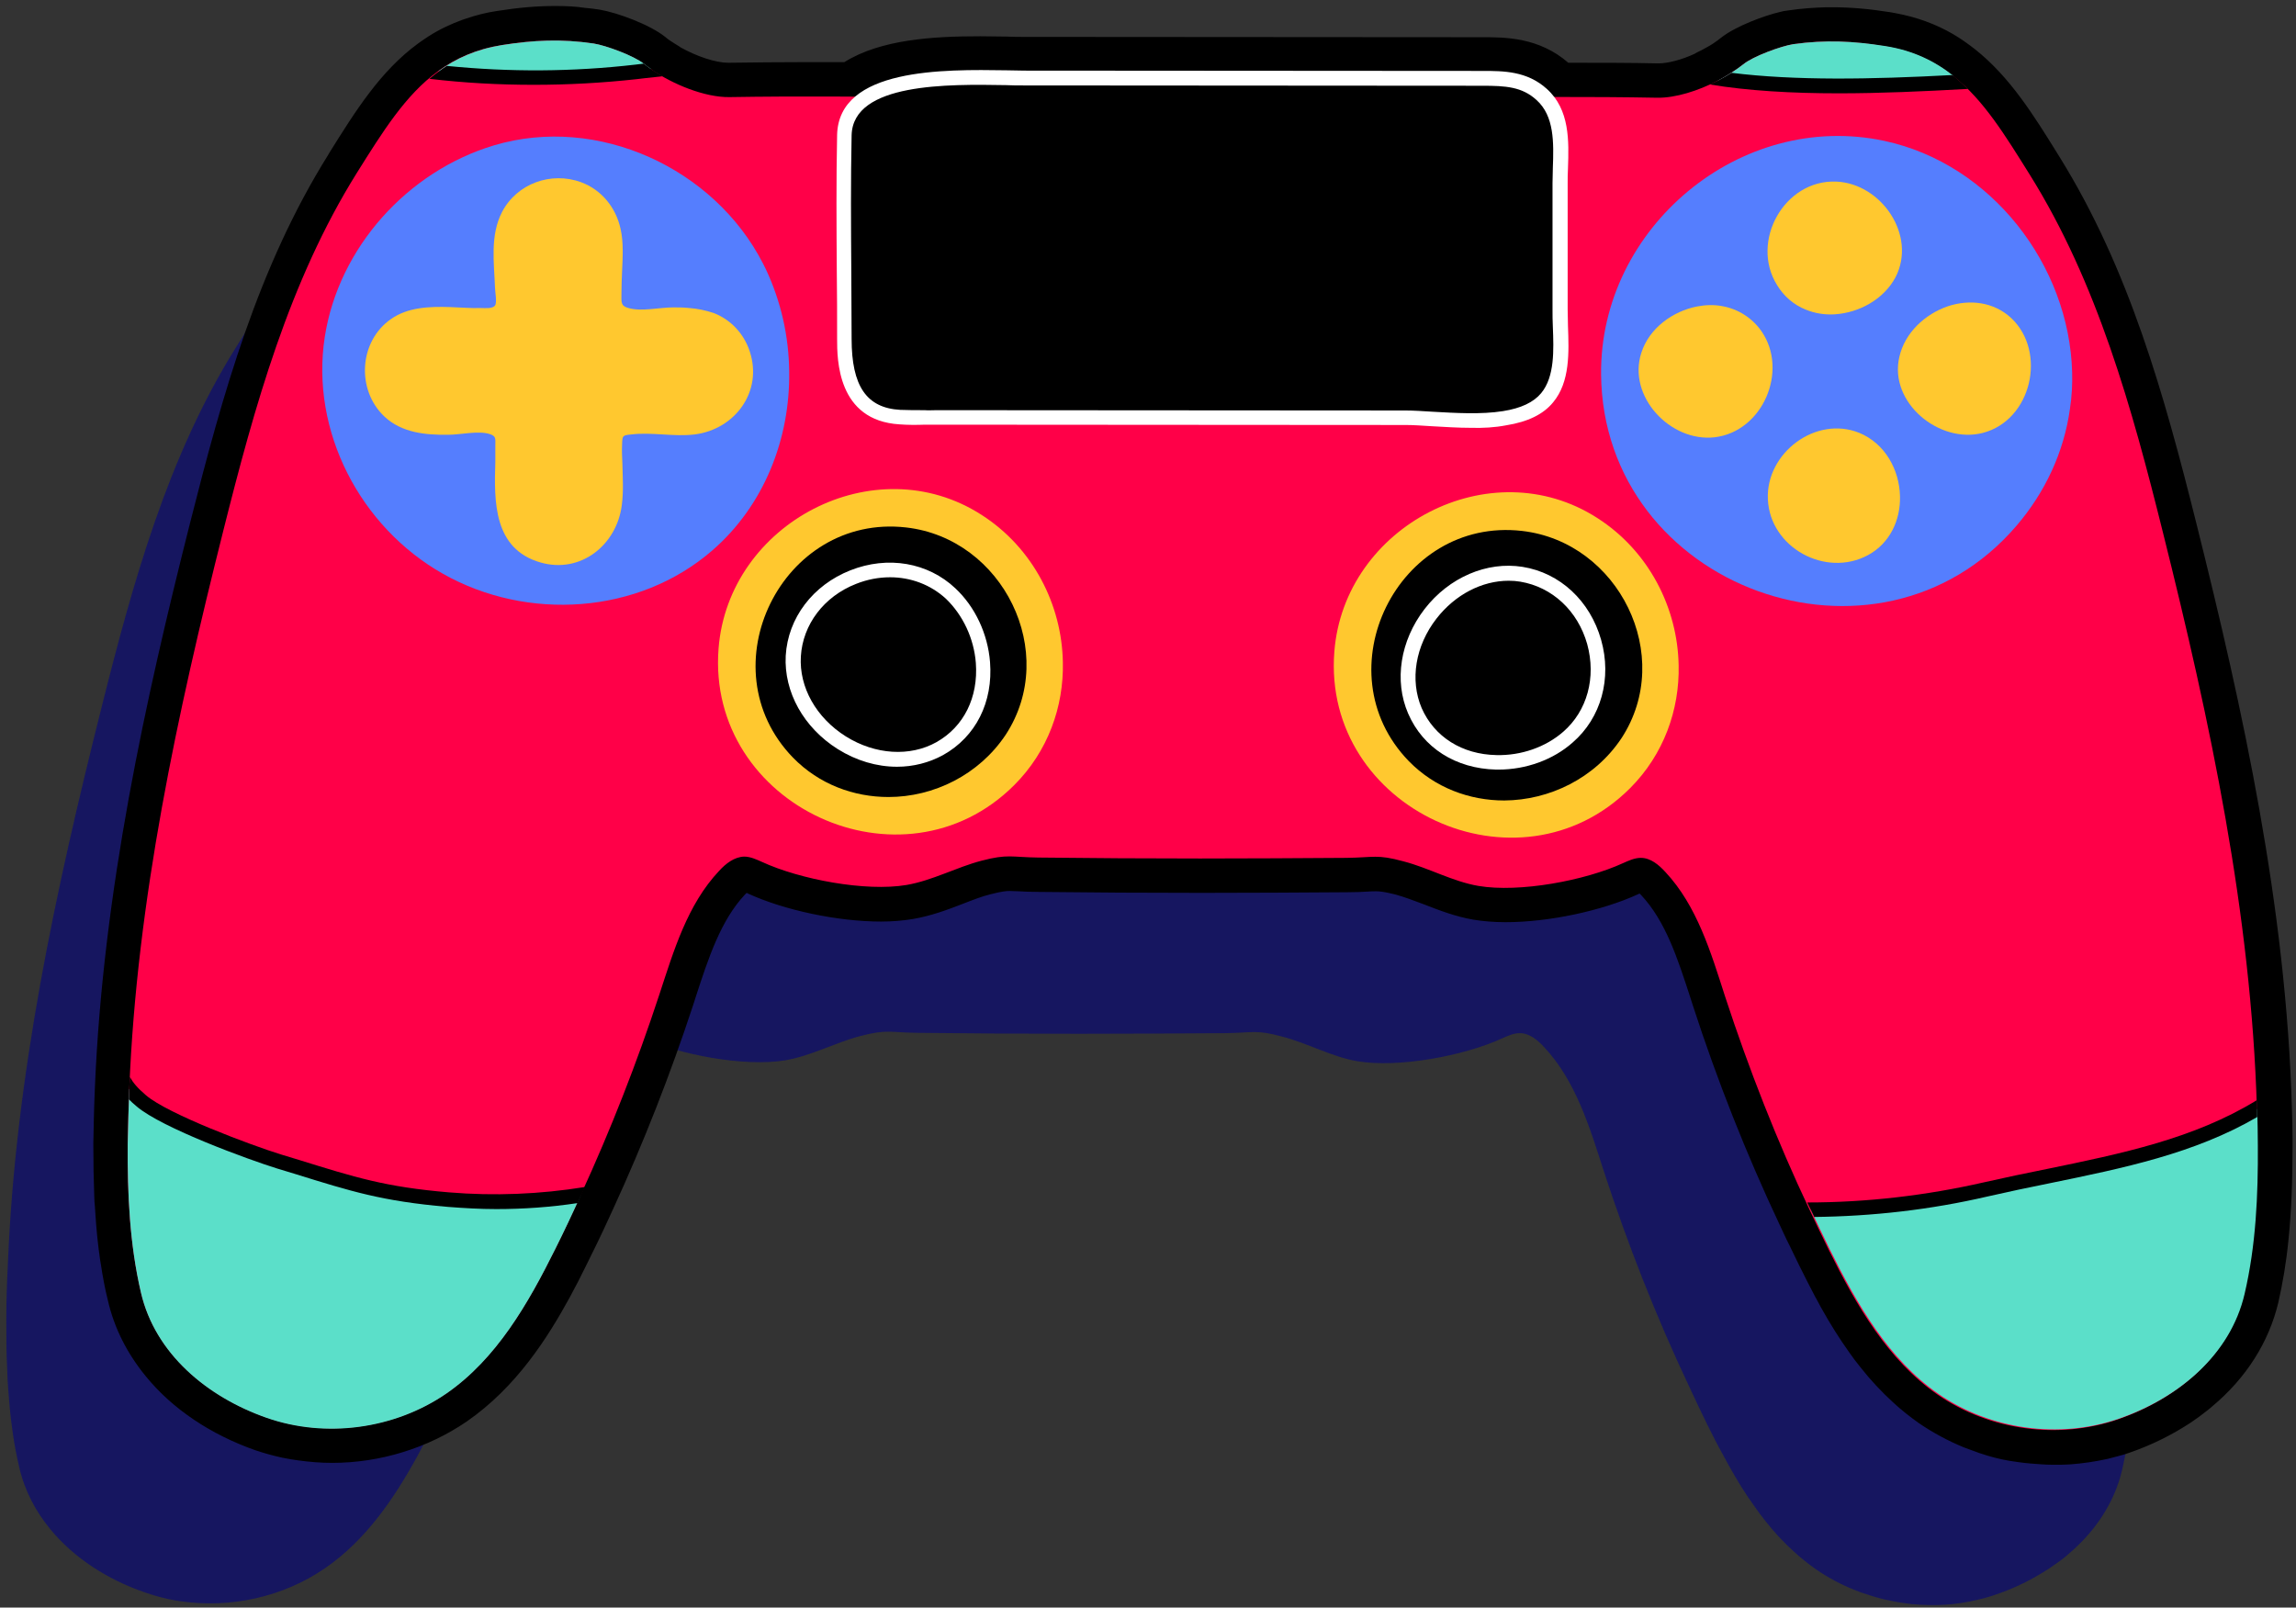
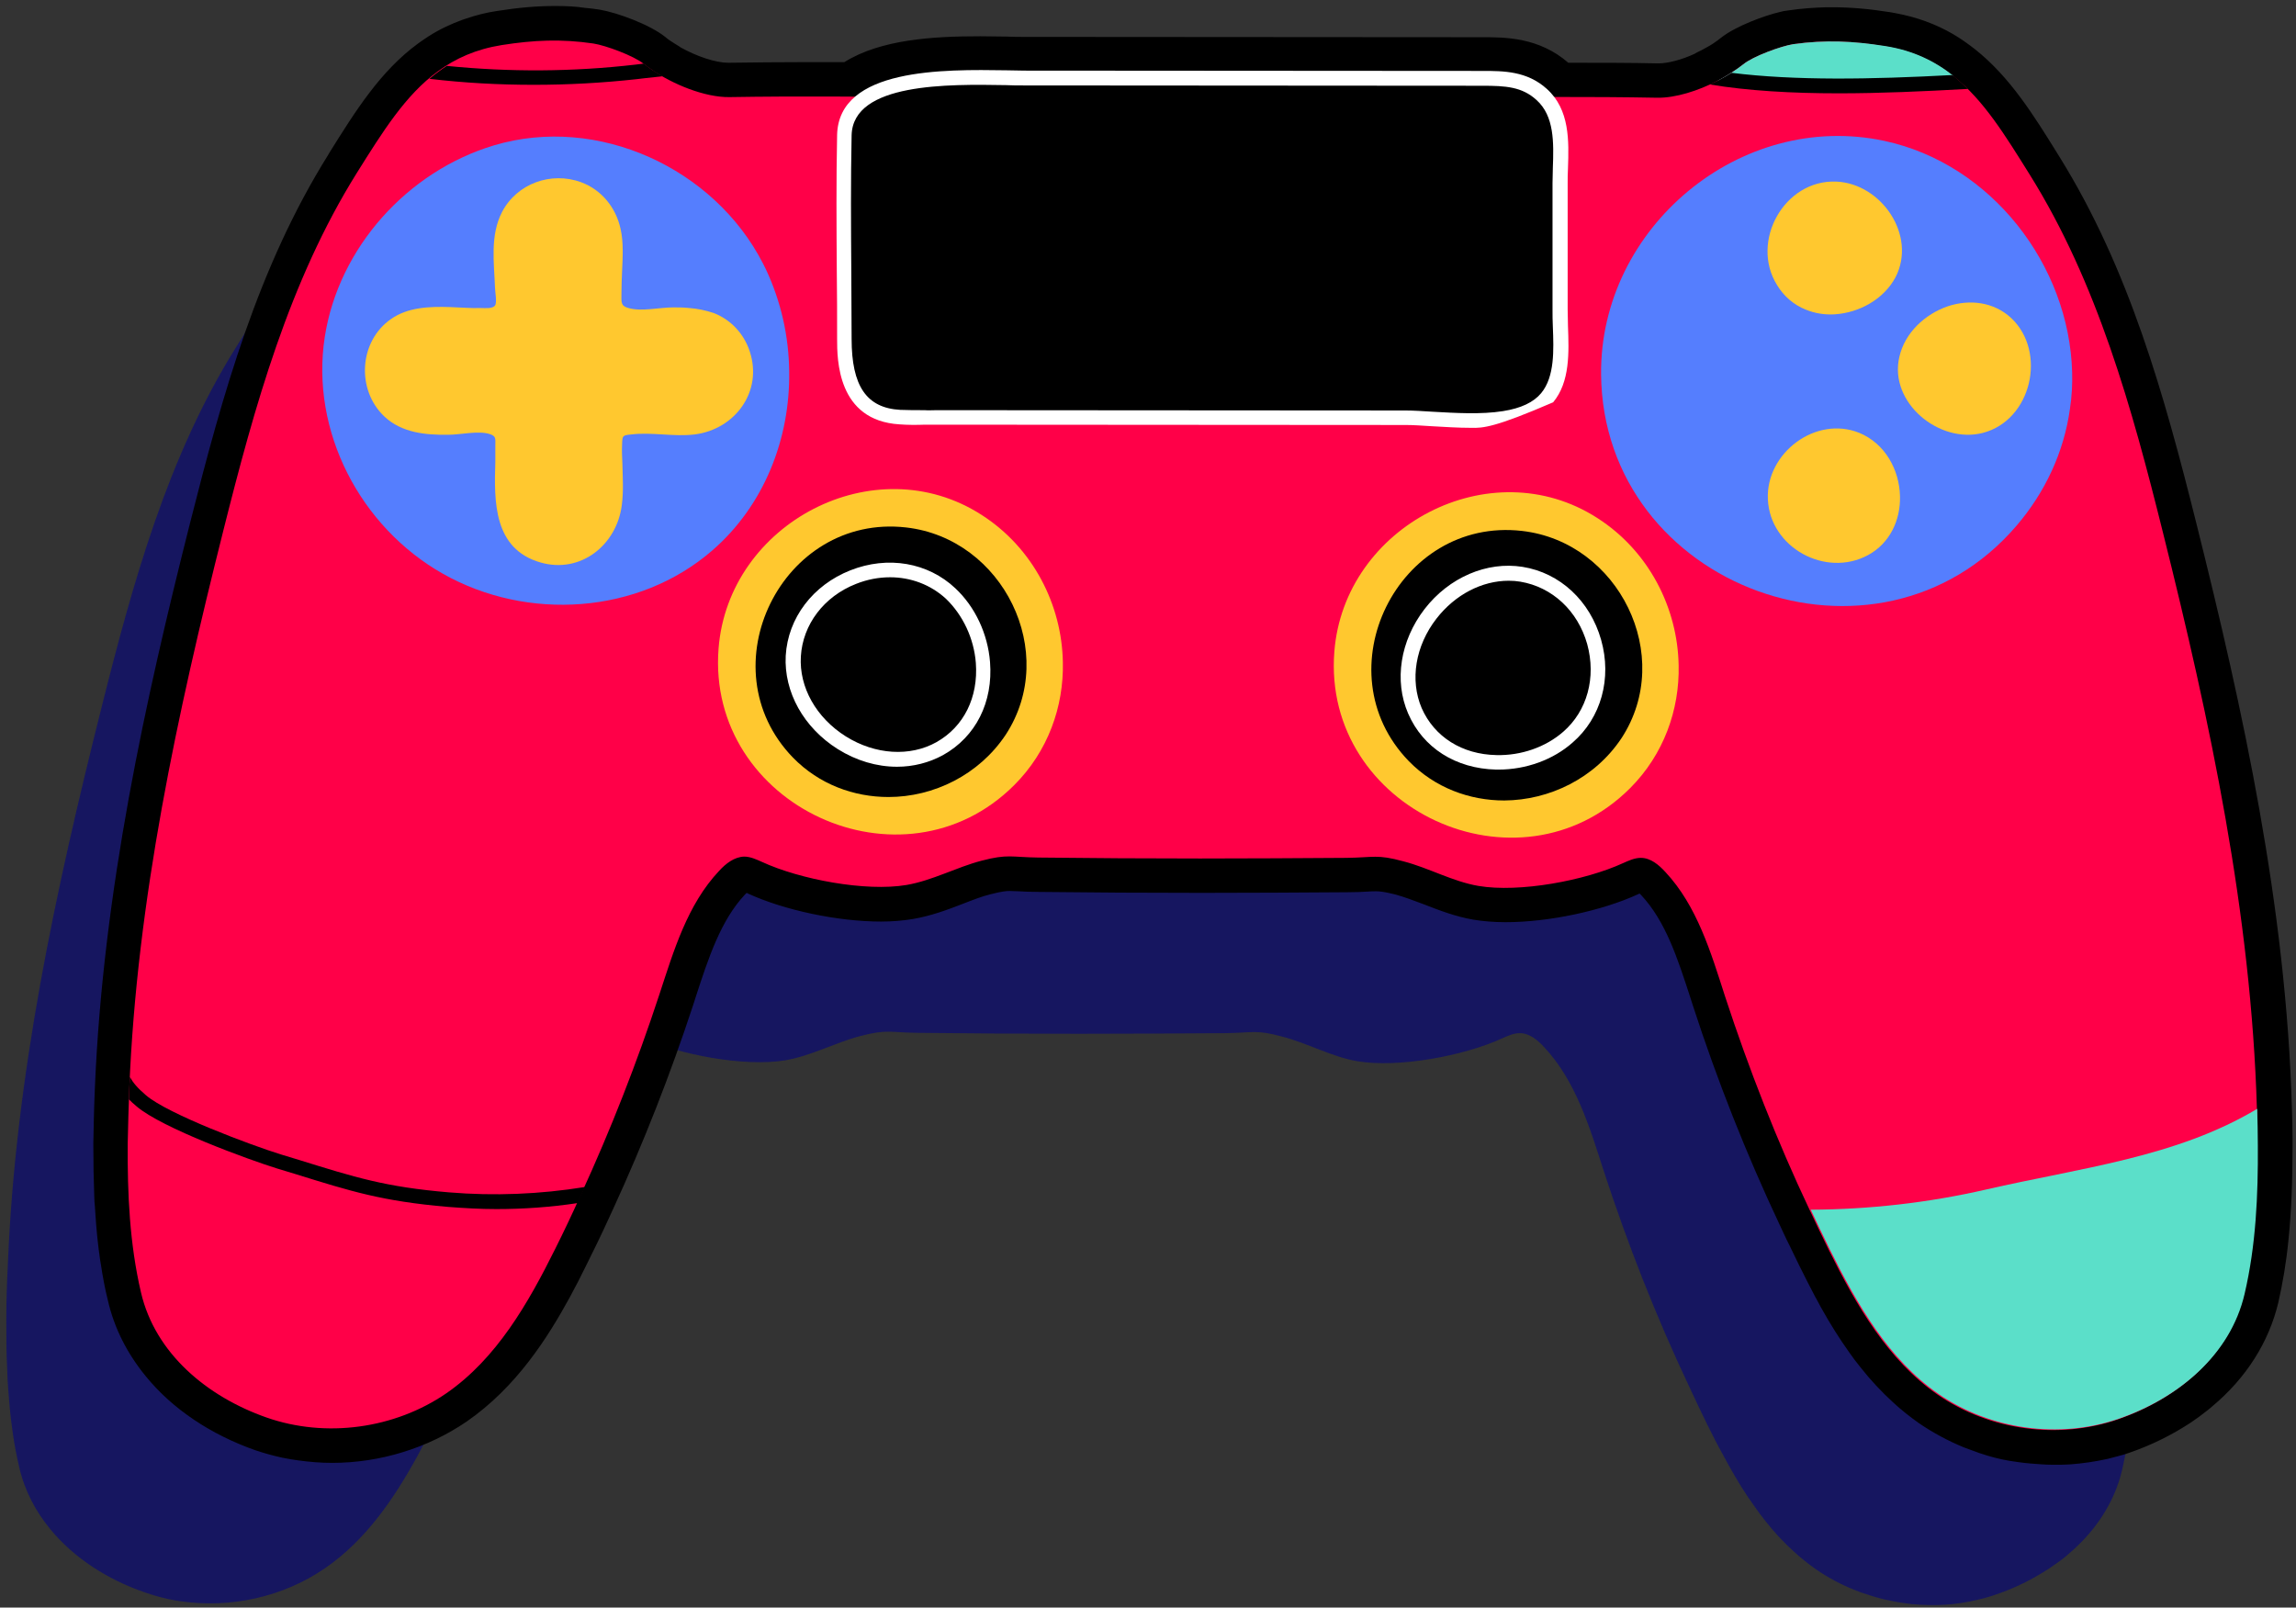
<svg xmlns="http://www.w3.org/2000/svg" version="1.1" id="Layer_1" x="0px" y="0px" viewBox="0 0 728.2 509.9" style="enable-background:new 0 0 728.2 509.9;" xml:space="preserve">
  <rect x="0" y="0" width="728.2" height="509.9" fill="#333333" stroke="none" />
  <style type="text/css">
	.st0{fill:#161660;}
	.st1{fill:#FF0048;}
	.st2{fill:#5BDFC9;}
	.st3{fill:#FFC82F;}
	.st4{fill:#FFFFFF;}
	.st5{fill:#557EFE;}
</style>
  <g>
    <g>
      <path class="st0" d="M605.1,110.8c-7.7-12.3-14.5-23.5-24.1-31.1c0,0,0,0,0,0c-1.8-1.5-3.7-2.8-5.8-3.9c-4.3-2.5-9.1-4.3-14.6-5.3    c-0.4-0.1-0.9-0.2-1.3-0.2c-6.5-1-12.4-1.6-18.4-1.5c-3.5,0.1-7,0.3-10.7,0.9c-0.2,0-0.5,0.1-0.8,0.1c-0.3,0.1-0.6,0.1-0.9,0.2    c-4.4,1.1-11.6,3.9-14.2,6.1c-1.1,0.9-2.3,1.8-3.7,2.6c-0.7,0.4-1.4,0.9-2.1,1.3c0,0,0,0,0,0c-0.7,0.4-1.5,0.8-2.3,1.2    c-0.8,0.4-1.6,0.8-2.5,1.2c0,0,0,0,0,0c-5.6,2.6-11.7,4.3-16.7,4.2c-11-0.2-21.9-0.2-32.9-0.2c-0.7-0.9-1.4-1.7-2.3-2.4    c-6.3-5.7-13.7-5.7-20.3-5.7l-145.5-0.1c-1.7,0-3.5,0-5.6-0.1c-14.9-0.2-37.2-0.6-47.7,8.2c-13.3-0.1-26.7-0.1-40,0.1    c-6.5,0.1-14.8-2.8-21.4-6.6c0,0,0,0,0,0c-1.2-0.7-2.4-1.5-3.5-2.2c-0.8-0.6-1.6-1.1-2.3-1.7c-3-2.5-11.6-5.7-15.6-6.4    c-0.1,0-0.2,0-0.3-0.1c-1.3-0.2-2.5-0.3-3.8-0.5c-8.6-0.9-16.4-0.4-25.3,1c-2.8,0.4-5.4,1.1-7.9,1.9c-0.3,0.1-0.6,0.2-1,0.3    c-3.1,1.1-6,2.6-8.7,4.3c0,0,0,0,0,0c0,0,0,0,0,0c-0.3,0.2-0.7,0.4-1,0.7c-0.5,0.4-1.1,0.7-1.6,1.1C90,85.8,82.8,97.5,74.7,110.4    C53.2,144.9,42.2,184.6,32.3,224C17.7,282.1,4.9,341.1,2.5,400.9C2.2,406.7,2,412.5,2,418.4c0,5.4,0,10.9,0.3,16.3    c0,1,0.1,1.9,0.1,2.9c0.1,1,0.1,1.9,0.2,2.9c0.1,0.9,0.1,1.7,0.2,2.6c0.2,2.4,0.4,4.9,0.7,7.3c0.1,0.5,0.1,0.9,0.2,1.4    c0.1,1,0.3,2.1,0.4,3.1c0.5,3.5,1.2,7,2,10.5c1.7,7.4,5.2,14,9.9,19.7c7.6,9.2,18.3,16,30,20c2.3,0.8,4.7,1.5,7,2    c0.1,0,0.3,0.1,0.4,0.1c1.3,0.3,2.6,0.5,4,0.7c15.8,2.3,32.5-1.4,45.7-10.5c12.8-8.8,21.8-21.9,29.3-35.6    c1.8-3.4,3.6-6.7,5.3-10.1c2.4-4.8,4.7-9.6,6.9-14.5l0,0c0.4-0.9,0.8-1.7,1.2-2.6c9.5-20.7,17.8-41.9,24.9-63.5    c4.6-14,8.9-28.6,19-39.3c2.1-2.3,4.8-4.4,7.9-4.5c2,0,3.9,0.9,5.7,1.7c11.9,5.5,32.8,9.5,45.8,7.3c8.2-1.4,15.8-5.6,23.8-7.7    c8.4-2.2,9.4-1.1,18.1-1c17.1,0.2,34.1,0.3,51.2,0.3c15.5,0,30.9-0.1,46.4-0.2c8.7-0.1,9.7-1.2,18.1,1.1    c8.1,2.1,15.6,6.4,23.8,7.8c13,2.2,33.8-1.7,45.8-7.2c1.8-0.8,3.7-1.7,5.7-1.7c3.1,0,5.7,2.2,7.8,4.5c10,10.7,14.4,25.4,18.9,39.4    c7.6,23.2,16.5,45.9,26.9,67.9c1,2.2,2.1,4.4,3.1,6.6c1,2,1.9,4,2.9,6c1.6,3.2,3.2,6.4,5,9.6c0.6,1.1,1.2,2.2,1.8,3.3    c2.5,4.5,5.2,8.9,8.2,13c1,1.5,2.1,2.9,3.2,4.3c2.8,3.6,5.9,6.9,9.2,9.9c2.2,2,4.6,3.9,7,5.6c3.8,2.6,7.9,4.8,12.2,6.5    c1.4,0.6,2.8,1.1,4.2,1.5c0.7,0.2,1.4,0.5,2.2,0.7c2.6,0.8,5.3,1.3,8.1,1.8c1.2,0.2,2.4,0.3,3.7,0.5c3.5,0.3,6.9,0.4,10.4,0.2    c0,0,0,0,0,0c3.5-0.2,7.1-0.8,10.5-1.6c1.4-0.3,2.8-0.7,4.1-1.1c0.6-0.2,1.2-0.4,1.8-0.6c5.9-2,11.5-4.8,16.7-8.2    c1.5-1,3-2.1,4.5-3.2c0.5-0.4,1-0.8,1.4-1.2c8.4-7,14.8-16.2,17.3-27.1c1.4-6.1,2.4-12.2,3-18.4c1-9.5,1.3-19.1,1.2-28.7    c0-0.7,0-1.4,0-2.1c0-3.2-0.1-6.3-0.2-9.5c-1.8-61.8-14.8-122.8-29.8-182.8C637.5,185,626.6,145.2,605.1,110.8z" />
    </g>
    <g>
      <path d="M651.4,458.9c-2.3,0-4.6-0.1-6.8-0.3c-1.3-0.1-2.7-0.3-4-0.5c-3-0.5-5.9-1.1-8.7-1.9c-0.8-0.2-1.6-0.5-2.3-0.7    c-1.5-0.5-3-1-4.5-1.6c-4.7-1.9-9.2-4.3-13.2-7.1c-2.6-1.8-5.1-3.8-7.6-6.1c-3.4-3.1-6.7-6.7-9.8-10.6c-1.2-1.5-2.3-3-3.4-4.5    c-2.9-4.1-5.7-8.5-8.5-13.5c-0.6-1.1-1.3-2.3-1.9-3.4c-1.6-2.9-3.2-6-5-9.8c-1-2-2-4.1-3-6.1c-1.1-2.2-2.1-4.4-3.2-6.7    c-10.4-22.3-19.6-45.4-27.1-68.6l-0.8-2.5c-4.1-12.6-8.3-25.6-16.9-34.8c-2.2-2.4-3.4-2.7-3.9-2.7h0c-0.8,0-2.1,0.6-3.3,1.2    c-10.7,4.9-27,8.4-39.8,8.4c-3.4,0-6.5-0.2-9.2-0.7c-5.3-0.9-10.1-2.8-14.8-4.6c-3.3-1.3-6.4-2.5-9.6-3.3c-3.8-1-5.7-1.2-7.5-1.2    c-0.9,0-1.9,0.1-3.1,0.1c-1.6,0.1-3.5,0.2-6,0.2c-15.2,0.1-30.5,0.2-45.6,0.2h-0.9c-17,0-34.3-0.1-51.2-0.3    c-2.5,0-4.5-0.1-6.1-0.2c-1.2-0.1-2.2-0.1-3.2-0.1c-1.8,0-3.7,0.2-7.4,1.2c-3.2,0.8-6.3,2-9.6,3.3c-4.7,1.8-9.5,3.7-14.8,4.5    c-2.7,0.5-5.8,0.7-9.1,0.7c-12.7,0-29.1-3.5-39.8-8.4c-1.2-0.6-2.6-1.2-3.3-1.2c-0.5,0-1.7,0.4-3.9,2.7    c-8.6,9.2-12.9,22.2-17,34.8l-0.8,2.5c-7.1,21.6-15.5,43.2-25.1,64.1c-0.2,0.5-0.5,1-0.7,1.5l-0.5,1.1c-2.6,5.6-4.8,10.3-7,14.6    c-1.9,3.9-3.7,7.2-5.4,10.3c-6.6,12.1-16,27.2-31,37.5c-11.3,7.8-25.4,12.1-39.5,12.1c-3.4,0-6.8-0.2-10.1-0.7    c-1.5-0.2-2.9-0.5-4.3-0.8l-0.5-0.1c-2.6-0.6-5.2-1.3-7.7-2.2c-13.3-4.6-24.5-12.1-32.4-21.7c-5.5-6.6-9.2-14-11-21.9    c-0.8-3.5-1.5-7.1-2.1-10.9c-0.2-1.1-0.3-2.1-0.5-3.2c-0.1-0.5-0.1-0.9-0.2-1.4c-0.3-2.4-0.6-4.9-0.8-7.5    c-0.1-0.9-0.1-1.8-0.2-2.7c-0.1-1-0.1-2-0.2-3c-0.1-1-0.1-2-0.1-3c-0.2-5.1-0.3-10.5-0.3-16.6c0-5.3,0.2-10.9,0.5-17.6    c2.6-61.8,15.9-122.1,30-178C75.8,126.4,86.8,87,108.7,52l0.4-0.7c8-12.8,15.6-25,26.7-33.1c0.6-0.4,1.2-0.9,1.8-1.3    c0.3-0.2,0.7-0.5,1.1-0.7c0,0,0,0,0,0c3.1-1.9,6.4-3.6,9.7-4.8c0.4-0.1,0.7-0.3,1.1-0.4c2.8-1,5.8-1.7,8.8-2.1    c6.6-1,12.2-1.5,17.6-1.5c3.1,0,6.1,0.2,9.1,0.5c1.3,0.1,2.7,0.3,4,0.5c0.1,0,0.2,0,0.4,0.1c4.6,0.8,14.3,4.3,18.3,7.5    c0.6,0.5,1.3,1,2,1.5c0.8,0.6,1.9,1.2,3.1,2c0.1,0.1,0.2,0.1,0.3,0.2c6.1,3.5,13.1,5.7,18,5.7l0.3,0c7.7-0.1,15.9-0.2,25.1-0.2    c4.4,0,8.7,0,13.1,0c10.4-7.3,27.5-8.2,41.4-8.2c2.9,0,5.6,0,8.2,0.1c2.1,0,3.9,0.1,5.5,0.1l145.5,0.1c6.8,0,16.1,0,23.9,7.1    c0.4,0.3,0.7,0.7,1.1,1l1.9,0c10.6,0,20,0.1,28.6,0.2l0.3,0c3.8,0,8.9-1.3,14-3.7c0.7-0.3,1.5-0.7,2.2-1.1c0.7-0.4,1.4-0.7,2-1.1    c0,0,0,0,0,0c0.7-0.4,1.3-0.8,1.9-1.2c1.2-0.8,2.3-1.5,3.2-2.3c3.8-3.1,12-6.1,16.4-7.2c0.4-0.1,0.7-0.2,1.1-0.2    c0.4-0.1,0.7-0.1,1.1-0.2c3.9-0.6,7.6-0.9,11.4-0.9c0.6,0,1.1,0,1.7,0c5.4,0,11.1,0.5,17.7,1.6c0.5,0.1,1,0.2,1.4,0.3    c6,1.1,11.4,3.1,16.4,6c2.2,1.3,4.4,2.8,6.5,4.4c10.1,8.1,17.2,19.5,24.8,31.7l0.5,0.8c21.8,35,32.8,74.5,42.9,115.2    c14.5,58,28.2,120.5,30,184c0.1,3.1,0.1,6.3,0.2,9.6c0,0,0,1.7,0,2.1c0.1,11.4-0.3,20.7-1.2,29.3c-0.7,6.9-1.7,13.1-3.1,19    c-2.7,11.4-9.3,21.8-19.1,30c-0.5,0.4-1,0.8-1.5,1.3c-1.5,1.2-3.2,2.4-4.8,3.5c-5.4,3.6-11.5,6.6-17.9,8.8    c-0.6,0.2-1.3,0.4-1.9,0.6c-1.4,0.4-3,0.9-4.5,1.2c-3.7,0.9-7.6,1.5-11.4,1.7c0,0-0.1,0-0.1,0    C654.3,458.9,652.8,458.9,651.4,458.9z" />
      <path d="M176,12.9c2.8,0,5.6,0.1,8.6,0.4c1.2,0.1,2.5,0.3,3.8,0.5c0.1,0,0.2,0,0.3,0.1c4.1,0.7,12.6,3.9,15.6,6.4    c0.7,0.6,1.5,1.2,2.3,1.7c1.1,0.8,2.3,1.5,3.5,2.2c0,0,0,0,0,0c6.5,3.8,14.6,6.6,21.1,6.6c0.1,0,0.2,0,0.3,0    c8.3-0.1,16.7-0.2,25-0.2c5,0,10,0,14.9,0c8.8-7.2,25.6-8.2,39.6-8.2c2.9,0,5.6,0,8.2,0.1c2,0,3.9,0.1,5.6,0.1l145.5,0.1    c6.5,0,14,0,20.3,5.7c0.9,0.8,1.6,1.6,2.3,2.4c1.5,0,2.9,0,4.4,0c9.5,0,19,0.1,28.5,0.2c0.1,0,0.3,0,0.4,0    c4.9,0,10.9-1.7,16.3-4.2c0,0,0,0,0,0c0.8-0.4,1.7-0.8,2.5-1.2c0.8-0.4,1.5-0.8,2.3-1.2c0,0,0,0,0,0c0.7-0.4,1.4-0.9,2.1-1.3    c1.3-0.9,2.6-1.7,3.7-2.6c2.7-2.2,9.9-5,14.2-6.1c0.3-0.1,0.6-0.1,0.9-0.2c0.3-0.1,0.5-0.1,0.8-0.1c3.7-0.5,7.2-0.8,10.7-0.9    c0.5,0,1,0,1.6,0c5.5,0,10.9,0.5,16.8,1.5c0.4,0.1,0.9,0.1,1.3,0.2c5.6,1,10.4,2.9,14.6,5.3c2,1.2,4,2.5,5.8,3.9c0,0,0,0,0,0    c9.6,7.6,16.4,18.8,24.1,31.1c21.5,34.4,32.4,74.3,42.3,113.6c15,60,28.1,121,29.8,182.8c0.1,3.2,0.1,6.3,0.2,9.5    c0,0.7,0,1.4,0,2.1c0,9.6-0.2,19.2-1.2,28.7c-0.6,6.2-1.6,12.3-3,18.4c-2.6,10.9-8.9,20-17.3,27.1c-0.5,0.4-0.9,0.8-1.4,1.2    c-1.4,1.1-2.9,2.2-4.5,3.2c-5.1,3.4-10.8,6.1-16.7,8.2c-0.6,0.2-1.2,0.4-1.8,0.6c-1.4,0.4-2.7,0.8-4.1,1.1    c-3.4,0.8-7,1.3-10.5,1.6c0,0,0,0,0,0c-1.4,0.1-2.7,0.1-4.1,0.1c-2.1,0-4.2-0.1-6.3-0.3c-1.2-0.1-2.5-0.3-3.7-0.5    c-2.7-0.4-5.4-1-8.1-1.8c-0.7-0.2-1.4-0.4-2.2-0.7c-1.4-0.5-2.8-1-4.2-1.5c-4.3-1.7-8.4-3.9-12.2-6.5c-2.5-1.7-4.8-3.6-7-5.6    c-3.3-3-6.4-6.4-9.2-9.9c-1.1-1.4-2.2-2.8-3.2-4.3c-3-4.2-5.7-8.5-8.2-13c-0.6-1.1-1.2-2.2-1.8-3.3c-1.7-3.2-3.4-6.4-5-9.6    c-1-2-2-4-2.9-6c-1.1-2.2-2.1-4.4-3.1-6.6C564,361.7,555,339,547.4,315.8c-4.6-14-8.9-28.7-18.9-39.4c-2.1-2.3-4.8-4.4-7.8-4.5    c0,0-0.1,0-0.1,0c-2,0-3.8,0.9-5.6,1.7c-9.6,4.4-25,7.9-37.5,7.9c-3,0-5.8-0.2-8.3-0.6c-8.2-1.4-15.7-5.6-23.8-7.8    c-4.2-1.1-6.5-1.4-8.9-1.4c-2.4,0-4.9,0.3-9.2,0.3c-15.2,0.1-30.5,0.2-45.7,0.2c-0.2,0-0.5,0-0.7,0c-17,0-34.1-0.1-51.2-0.3    c-4.4,0-6.8-0.4-9.3-0.4c-2.4,0-4.7,0.3-8.8,1.4c-8.1,2.1-15.6,6.3-23.8,7.7c-2.5,0.4-5.3,0.6-8.2,0.6c-12.4,0-27.9-3.5-37.5-7.9    c-1.8-0.8-3.7-1.7-5.6-1.7c0,0-0.1,0-0.1,0c-3.1,0-5.7,2.2-7.9,4.5c-10.1,10.7-14.4,25.4-19,39.3c-7.1,21.6-15.4,42.8-24.9,63.5    c-0.4,0.9-0.8,1.7-1.2,2.6v0c-2.3,4.9-4.6,9.7-6.9,14.5c-1.7,3.4-3.4,6.8-5.3,10.1c-7.5,13.8-16.5,26.8-29.3,35.6    c-10.6,7.3-23.5,11.1-36.4,11.1c-3.1,0-6.2-0.2-9.3-0.7c-1.3-0.2-2.7-0.4-4-0.7c-0.1,0-0.3-0.1-0.4-0.1c-2.4-0.5-4.7-1.2-7-2    c-11.6-4.1-22.4-10.9-30-20c-4.7-5.7-8.2-12.3-9.9-19.7c-0.8-3.5-1.5-7-2-10.5c-0.2-1-0.3-2.1-0.4-3.1c-0.1-0.5-0.1-0.9-0.2-1.4    c-0.3-2.4-0.5-4.9-0.7-7.3c-0.1-0.9-0.1-1.7-0.2-2.6c-0.1-1-0.1-1.9-0.2-2.9c-0.1-1-0.1-1.9-0.1-2.9c-0.2-5.4-0.3-10.9-0.3-16.3    c0-5.8,0.2-11.6,0.5-17.5c2.5-59.8,15.2-118.8,29.8-176.9c9.9-39.4,20.9-79.2,42.4-113.6c8.1-12.9,15.3-24.6,25.7-32.2    c0.5-0.4,1.1-0.8,1.6-1.1c0.3-0.2,0.7-0.4,1-0.7c0,0,0,0,0,0c0,0,0,0,0,0c2.7-1.7,5.5-3.1,8.7-4.3c0.3-0.1,0.6-0.2,1-0.3    c2.5-0.8,5.1-1.5,7.9-1.9C165.1,13.4,170.5,12.9,176,12.9 M176,1.9c-5.7,0-11.5,0.5-18.5,1.6c-3.3,0.5-6.5,1.3-9.7,2.4    c-0.4,0.1-0.8,0.3-1.2,0.4c-3.8,1.4-7.4,3.1-10.8,5.3c0,0,0,0,0,0l0,0c-0.4,0.3-0.8,0.5-1.2,0.8c-0.8,0.5-1.4,1-2,1.4    c-11.9,8.7-19.8,21.3-28.1,34.6l-0.4,0.7c-22.3,35.7-33.4,75.6-43.8,116.7C46.1,222,32.7,282.7,30.1,344.9    c-0.3,6.9-0.4,12.5-0.5,17.8c0,6.2,0.1,11.7,0.3,16.9c0,1,0.1,2,0.2,3.1c0.1,1,0.1,2,0.2,3c0.1,0.9,0.1,1.8,0.2,2.8    c0.2,2.7,0.5,5.3,0.8,7.8c0.1,0.5,0.1,1,0.2,1.4c0.1,1.1,0.3,2.2,0.5,3.4c0.6,4,1.3,7.7,2.2,11.3c2,8.8,6.1,16.9,12.1,24.2    C54.7,446.9,66.8,455,81,460c2.7,0.9,5.5,1.7,8.3,2.3l0.4,0.1l0.1,0c1.5,0.3,3.1,0.6,4.7,0.8c3.6,0.5,7.2,0.8,10.8,0.8    c15.3,0,30.4-4.7,42.7-13.1c15.9-11,25.8-26.8,32.7-39.4c1.7-3.1,3.5-6.6,5.4-10.5c2.2-4.4,4.5-9.1,7.1-14.8    c0.2-0.4,0.3-0.7,0.5-1.1c0.2-0.5,0.5-1,0.7-1.5c9.7-21.1,18.2-42.8,25.4-64.7l0.8-2.5c4.1-12.6,8-24.5,15.7-32.7    c0.2-0.2,0.4-0.4,0.5-0.5c0.2,0.1,0.3,0.1,0.4,0.2c11.5,5.3,28.5,8.9,42.2,8.9c3.7,0,7-0.3,10.1-0.8c5.8-1,10.9-2.9,15.8-4.8    c3.1-1.2,6.1-2.4,9-3.1c3.6-0.9,4.9-1,6-1c0.8,0,1.7,0.1,2.9,0.1c1.6,0.1,3.6,0.2,6.3,0.2c17,0.2,34.2,0.3,51.3,0.3h0.7    c15.2,0,30.6-0.1,45.8-0.2c2.7,0,4.7-0.1,6.3-0.2c1.1-0.1,2.1-0.1,2.8-0.1c1.1,0,2.5,0.1,6.1,1c2.9,0.8,5.8,1.9,9,3.1    c4.9,1.9,10,3.9,15.8,4.9c3,0.5,6.5,0.8,10.2,0.8c13.7,0,30.6-3.6,42.1-8.9c0.1-0.1,0.3-0.1,0.4-0.2c0.1,0.1,0.3,0.3,0.5,0.5    c7.8,8.3,11.6,20.2,15.7,32.8l0.8,2.5c7.6,23.4,16.8,46.7,27.4,69.2c1.1,2.3,2.1,4.6,3.2,6.7c1.1,2.3,2.1,4.3,3,6.2    c1.9,3.8,3.5,7,5.1,10c0.7,1.2,1.3,2.4,1.9,3.5c2.9,5.2,5.8,9.8,8.8,14c1.1,1.6,2.3,3.2,3.6,4.8c3.3,4.2,6.8,7.9,10.4,11.2    c2.7,2.5,5.4,4.6,8.2,6.6c4.4,3,9.2,5.6,14.3,7.7c1.6,0.6,3.3,1.2,4.9,1.8c0.9,0.3,1.7,0.5,2.5,0.8c3,0.9,6.2,1.6,9.4,2    c1.4,0.2,2.9,0.4,4.3,0.5c2.5,0.2,4.9,0.4,7.4,0.4c1.6,0,3.1,0,4.7-0.1c0.1,0,0.1,0,0.2,0c4.1-0.3,8.3-0.9,12.3-1.8    c1.7-0.4,3.3-0.9,4.9-1.3c0.7-0.2,1.4-0.5,2.1-0.7c6.9-2.4,13.3-5.6,19.1-9.4c1.8-1.2,3.6-2.5,5.2-3.8c0.6-0.4,1.1-0.9,1.7-1.4    c10.8-9,18-20.4,21-33c1.4-6.2,2.5-12.6,3.2-19.7c0.9-8.8,1.3-18.3,1.3-29.9c0-0.4,0-0.9,0-1.4l0-0.8c0-3.3-0.1-6.6-0.2-9.7    c-1.8-64.1-15.6-126.8-30.2-185.2c-10.3-41.2-21.4-81.1-43.6-116.8l-0.5-0.8c-7.8-12.6-15.2-24.4-26.1-33.1    c-2.3-1.8-4.7-3.5-7.1-4.9c-5.5-3.2-11.6-5.4-18.1-6.6c-0.5-0.1-1-0.2-1.6-0.3c-6.9-1.1-12.8-1.6-18.6-1.6c-0.6,0-1.2,0-1.8,0    c-4,0.1-8,0.4-12.1,1c-0.4,0.1-0.9,0.1-1.4,0.2c-0.4,0.1-0.8,0.2-1.3,0.3c-4.7,1.1-13.9,4.4-18.7,8.2c-0.7,0.6-1.6,1.2-2.6,1.9    c-0.5,0.3-1.1,0.7-1.7,1c0,0,0,0,0,0c0,0,0,0,0,0c-0.6,0.3-1.2,0.7-1.8,1c-0.6,0.3-1.3,0.6-2,1c0,0-0.1,0-0.1,0.1    c-4.3,2-8.7,3.1-11.6,3.1l-0.2,0c-8.6-0.2-17.9-0.2-28.4-0.2c-9.3-8.1-20.1-8.1-27.2-8.1l-145.5-0.1c-1.6,0-3.4,0-5.4-0.1    c0,0,0,0-0.1,0c-2.5,0-5.3-0.1-8.3-0.1c-15,0-31.6,1-43.1,8.2c-4.1,0-7.9,0-11.5,0c-9.2,0-17.5,0.1-25.2,0.2l-0.2,0    c-3.9,0-9.9-2-15.1-4.9c-0.1-0.1-0.3-0.2-0.4-0.3c-1.1-0.7-2-1.2-2.7-1.7c-0.6-0.4-1.2-0.8-1.6-1.2c-4.9-4-15.4-7.8-20.7-8.7    c-0.2,0-0.4-0.1-0.6-0.1c-1.4-0.2-2.8-0.4-4.2-0.5C182.4,2,179.2,1.9,176,1.9L176,1.9z" />
    </g>
    <g>
      <path class="st1" d="M715.8,351.7c-1.8-61.8-14.8-122.8-29.8-182.8c-9.8-39.4-20.8-79.2-42.3-113.6c-7.7-12.3-14.5-23.5-24.1-31.1    c-5.9-4.7-12.9-8.1-21.7-9.5C587.7,13,579,12.6,568.8,14c-3.9,0.6-12.9,3.9-15.9,6.4c-2.3,1.8-5.1,3.6-8.1,5.2    c-6.2,3.2-13.4,5.5-19.2,5.4c-43.1-0.8-86.2,0.7-129.3-0.1l-35.7,0c-43.1,0.7-86.2-0.8-129.3-0.1c-7.7,0.1-17.9-4-24.9-8.9    c-0.8-0.6-1.6-1.1-2.3-1.7c-3.1-2.5-12-5.8-15.9-6.4c-10.2-1.5-18.9-1.1-29.1,0.5c-8.1,1.3-14.6,4.2-20.2,8.3    c-10.4,7.6-17.6,19.3-25.7,32.2c-21.5,34.4-32.5,74.2-42.4,113.6c-14.6,58.1-27.4,117.1-29.8,176.9c-0.2,5.8-0.4,11.6-0.5,17.5    c-0.1,15.8,0.6,31.7,4.2,47.1c4.5,19.4,21,33.1,39.8,39.7c18.8,6.6,40.7,3.6,57.1-7.7c15.9-11,25.9-28.5,34.5-45.8    c2.8-5.6,5.5-11.3,8.1-17.1c9.5-20.7,17.8-41.9,24.9-63.5c4.6-14,8.9-28.6,19-39.3c2.1-2.3,4.8-4.4,7.9-4.5c2,0,3.9,0.9,5.7,1.7    c11.9,5.5,32.8,9.5,45.8,7.3c8.2-1.4,15.8-5.6,23.8-7.7c8.4-2.2,9.4-1.1,18.1-1c17.1,0.2,34.1,0.3,51.2,0.3    c15.5,0,30.9-0.1,46.4-0.2c8.7-0.1,9.7-1.2,18.1,1.1c8.1,2.1,15.6,6.4,23.8,7.8c13,2.2,33.8-1.7,45.8-7.2c1.8-0.8,3.7-1.7,5.7-1.7    c3.1,0,5.7,2.2,7.8,4.5c10,10.7,14.4,25.4,18.9,39.4c7.6,23.2,16.5,45.9,26.9,67.9c2,4.2,4,8.5,6.1,12.7    c8.6,17.3,18.6,34.8,34.5,45.8c16.4,11.3,38.3,14.3,57.1,7.8c18.8-6.5,35.4-20.2,39.9-39.6c3.6-15.4,4.3-31.3,4.2-47.1    C716,359.4,715.9,355.5,715.8,351.7z" />
      <g>
        <path class="st2" d="M597.9,14.6C587.7,13,579,12.6,568.8,14c-3.9,0.6-12.9,3.9-15.9,6.4c-2.3,1.8-5.1,3.6-8.1,5.2     c23.1,0,47.5-0.2,74.8-1.5C613.7,19.4,606.8,16,597.9,14.6z" />
-         <path class="st2" d="M201.7,22.5c1.6-0.2,3.2-0.4,4.8-0.6c-0.8-0.6-1.6-1.1-2.3-1.7c-3.1-2.5-12-5.8-15.9-6.4     c-10.2-1.5-18.9-1.1-29.1,0.5c-8.1,1.3-14.6,4.2-20.2,8.3C159.8,24.9,180.9,24.9,201.7,22.5z" />
        <path class="st2" d="M574.3,383.7c2,4.2,4,8.5,6.1,12.7c8.6,17.3,18.6,34.8,34.5,45.8c16.4,11.3,38.3,14.3,57.1,7.8     c18.8-6.5,35.4-20.2,39.9-39.6c3.6-15.4,4.3-31.3,4.2-47.1c0-3.9-0.1-7.7-0.2-11.6c-25.7,15.4-56,18.7-86,25.6     C611.6,381.5,593,383.6,574.3,383.7z" />
-         <path class="st2" d="M142.2,380.5c-22.5-1.9-32.3-5.5-53.7-12.2c-9.1-2.8-36.2-12.8-43.7-19.2c-1.7-1.4-2.9-2.6-3.8-3.7     c-0.2,5.8-0.4,11.6-0.5,17.5c-0.1,15.8,0.6,31.7,4.2,47.1c4.5,19.4,21,33.1,39.8,39.7c18.8,6.6,40.7,3.6,57.1-7.7     c15.9-11,25.9-28.5,34.5-45.8c2.8-5.6,5.5-11.3,8.1-17.1C170.4,381.2,156.2,381.7,142.2,380.5z" />
      </g>
      <g>
        <path class="st3" d="M337.1,210.1c0.3,14-4.7,28.2-15.4,38.9c-35.4,35.4-97.7,6.6-93.8-43.3c3.1-39.8,49.5-64.2,83.4-42.4     C327.7,173.8,336.8,191.9,337.1,210.1z" />
        <path d="M281.8,252.8c-11,0-22-4-30.3-12.5c-27.6-28.5-3.5-77.5,35.9-73c30.7,3.5,48.6,39.6,31.6,65.7     C310.5,245.8,296.1,252.8,281.8,252.8z" />
        <g>
          <path class="st4" d="M284.5,243.2c-6.4,0-12.9-1.9-18.8-5.6c-10.8-6.8-17.1-18.1-16.5-29.6c0.7-12,8.6-22.4,20.5-27.1      c11.9-4.7,24.6-2.5,33.3,5.7c6.3,5.9,10.3,14.5,11,23.4v0c1,12.7-4.5,23.7-14.9,29.5C294.7,241.9,289.7,243.2,284.5,243.2z       M282.3,183.1c-3.6,0-7.3,0.7-10.8,2.1c-10.2,4-16.9,12.9-17.5,23c-0.6,9.8,4.9,19.5,14.3,25.4c9.3,5.8,20.3,6.5,28.7,1.8      c8.7-4.9,13.3-14.2,12.5-25.1l0,0c-0.6-7.8-4.1-15.2-9.5-20.4C295.1,185.4,288.8,183.1,282.3,183.1z" />
        </g>
      </g>
      <g>
        <path class="st3" d="M532.4,211.1c0.3,14-4.7,28.2-15.4,38.9c-35.4,35.4-97.7,6.6-93.8-43.3c3.1-39.8,49.5-64.2,83.4-42.4     C523,174.8,532.1,192.9,532.4,211.1z" />
        <path d="M477.1,253.9c-11,0-22-4-30.3-12.5c-27.6-28.5-3.5-77.5,35.9-73c30.7,3.5,48.6,39.6,31.6,65.7     C505.8,246.9,491.4,253.8,477.1,253.9z" />
        <g>
          <path class="st4" d="M475.3,244.1c-0.3,0-0.5,0-0.8,0c-12.8-0.3-23.2-6.9-27.9-17.8c-4.5-10.4-2.5-23.1,5.2-33.1      c7.8-10.1,19.8-15.2,31.1-13.4c11.9,1.9,21.4,10.8,24.9,23.1c3.5,12.3,0,24.8-9,32.6C492.6,241,484,244.1,475.3,244.1z       M478.5,184.2c-8.5,0-17,4.4-22.9,12c-6.7,8.6-8.5,19.5-4.7,28.4c4,9.1,12.8,14.7,23.7,14.9l0,0c7.8,0.2,15.6-2.5,21.2-7.4      c7.6-6.6,10.5-17.2,7.6-27.8c-3-10.6-11.1-18.1-21.2-19.8C481,184.3,479.8,184.2,478.5,184.2z" />
        </g>
      </g>
      <g>
        <path class="st5" d="M657.2,118.1c0.1,3.9-0.1,7.7-0.7,11.6c-1.9,13.7-7.9,26.5-16.9,37c-44,51.5-131.2,19.8-131.8-48     c-0.4-46.5,44.2-83.8,89.9-74C631.6,52,656.3,84.1,657.2,118.1z" />
        <g>
          <path class="st3" d="M581.9,99.7c-3.1,0.2-6.3-0.3-9.2-1.5c-3.8-1.5-7-4.3-9.1-7.8c-8.6-13.8,2.3-33.5,18.8-32.8      c14.3,0.6,25.6,17.1,18.8,30.3C597.5,94.9,589.7,99.2,581.9,99.7z" />
          <path class="st3" d="M602.6,157.4c0.2,7.4-3.1,14.9-10.2,18.7c-13.4,7.2-31-2.4-31.7-17.7c-0.7-14.7,15.2-26.7,29-21.1      C597.9,140.7,602.4,149,602.6,157.4z" />
          <path class="st3" d="M617.9,97.1c6.8-2.2,14.4-1.4,20,3.8c11.4,10.8,6.4,32.4-9,36.4c-13.8,3.6-29.9-9.6-26.5-24.1      C604.1,105.6,610.5,99.6,617.9,97.1z" />
-           <path class="st3" d="M538.3,97.2c2.6-0.5,5.3-0.6,7.9-0.1c5.1,0.9,9.6,3.8,12.5,8c8.6,12.5,0.4,31.8-14.9,33.6      c-14,1.6-27.8-13-23.2-26.9C523.1,104.1,530.5,98.7,538.3,97.2z" />
        </g>
      </g>
      <g>
        <path class="st5" d="M250.3,117.9c0.3,21.2-7.9,42.4-24.4,56.7c-23.4,20.3-58.7,22.5-85.4,7.4c-26.2-14.8-42.1-45.2-37.5-75.1     c4.4-28.4,26.3-52.6,53.7-60.8c32.9-9.8,69.8,7.2,85.3,37.5c0.3,0.6,0.6,1.2,0.9,1.8C247.7,95.6,250.2,106.7,250.3,117.9z" />
        <path class="st3" d="M218.6,97.7c-1.7-0.2-3.4-0.2-5.1-0.2c-4.3,0-10.1,1.4-14.2,0.2c-2.5-0.7-2.2-1.8-2.2-4.6     c0-2.4,0.1-4.7,0.2-7.1c0.2-4.5,0.5-9.1-0.5-13.5c-1.5-6.7-6-12.3-12.5-14.7c-9.5-3.5-20.4,0.4-25.1,9.5c-3.8,7.4-2.5,16-2.2,24     c0,1.2,0.7,4.6,0,5.6c-0.8,1.1-3.2,0.8-4.5,0.8c-3.3,0.1-6.5-0.2-9.8-0.3c-6.4-0.2-13.3,0-18.7,3.8c-10.2,7.1-11,22.5-2.1,30.9     c5.5,5.2,13.1,5.9,20.3,5.8c3.8,0,9.6-1.4,13.2-0.2c2,0.7,1.7,1.4,1.7,3.7c0,1.7,0,3.4,0,5.1c-0.4,12.6-0.6,27.6,14.3,31.9     c12.8,3.7,24.2-5.6,25.8-18.1c0.6-4.4,0.3-8.8,0.2-13.2c-0.1-2-0.2-4.1-0.1-6.1c0.1-2.9,0.1-2.9,2.9-3.2c6.6-0.8,13.4,0.8,20.1,0     c12.8-1.6,21.7-13.6,17.5-26.3c-1.8-5.6-6-10.1-11.4-12.2C223.7,98.4,221.2,97.9,218.6,97.7z" />
      </g>
      <path d="M477.2,132.7c-10.5,1.7-23.4-0.1-31.3-0.1c-26.6,0-53.1,0-79.7-0.1c-23,0-46,0-69,0c-3.9,0-7.9,0.2-11.8,0    c-14.6-0.9-17.6-12.7-17.6-24.8c0-21.4-0.5-43.2,0-64.6c0.5-21.1,40-18.2,56.9-18.2c27.3,0,54.5,0,81.8,0.1c21.2,0,42.4,0,63.7,0    c6.8,0,13.2,0.1,18.7,5.1c7.8,7,5.9,18.7,5.9,28.1c0,13.4,0,26.8,0,40.1c0,8.8,1.9,20.7-4.1,27.9    C487.6,129.9,482.8,131.8,477.2,132.7z" />
-       <path class="st4" d="M466.6,135.7c-4.3,0-8.5-0.3-12.3-0.5c-3.1-0.2-6.1-0.4-8.4-0.4l-148.7-0.1c-1.3,0-2.6,0-3.9,0    c-2.6,0.1-5.4,0.1-8-0.1c-19.8-1.2-19.8-20.7-19.8-27.1c0-7.1,0-14.3-0.1-21.5c-0.1-14.2-0.2-28.9,0.1-43.2    c0.5-21.3,33.8-20.8,53.7-20.5c2,0,3.9,0.1,5.6,0.1l145.5,0.1c6.5,0,14,0,20.3,5.7c7.3,6.6,7,16.5,6.7,25.2    c-0.1,1.6-0.1,3.2-0.1,4.7l0,40.1c0,1.6,0.1,3.4,0.1,5.2c0.3,8.3,0.7,17.7-4.7,24.2c-3.1,3.8-8,6.2-14.9,7.3l0,0    C474.1,135.6,470.3,135.8,466.6,135.7z M297.1,130.1l148.7,0.1c2.5,0,5.5,0.2,8.7,0.4c7.1,0.4,15.3,0.9,22.2-0.2l0,0    c5.7-0.9,9.7-2.8,12.1-5.7c4.3-5.2,4-13.6,3.7-21.1c-0.1-1.9-0.1-3.7-0.1-5.4l0-40.1c0-1.6,0.1-3.2,0.1-4.8    c0.3-8.1,0.5-16.5-5.2-21.6c-4.6-4.2-9.8-4.5-17.2-4.5l-145.5-0.1c-1.7,0-3.6,0-5.6-0.1c-18.2-0.3-48.5-0.8-48.9,15.9    c-0.3,14.3-0.2,28.9-0.1,43.1c0,7.2,0.1,14.4,0.1,21.5c0,14.9,4.7,21.9,15.4,22.5c2.5,0.1,5.1,0.1,7.7,0.1    C294.5,130.2,295.8,130.1,297.1,130.1z" />
+       <path class="st4" d="M466.6,135.7c-4.3,0-8.5-0.3-12.3-0.5c-3.1-0.2-6.1-0.4-8.4-0.4l-148.7-0.1c-1.3,0-2.6,0-3.9,0    c-2.6,0.1-5.4,0.1-8-0.1c-19.8-1.2-19.8-20.7-19.8-27.1c0-7.1,0-14.3-0.1-21.5c-0.1-14.2-0.2-28.9,0.1-43.2    c0.5-21.3,33.8-20.8,53.7-20.5c2,0,3.9,0.1,5.6,0.1l145.5,0.1c6.5,0,14,0,20.3,5.7c7.3,6.6,7,16.5,6.7,25.2    c-0.1,1.6-0.1,3.2-0.1,4.7l0,40.1c0,1.6,0.1,3.4,0.1,5.2c0.3,8.3,0.7,17.7-4.7,24.2l0,0    C474.1,135.6,470.3,135.8,466.6,135.7z M297.1,130.1l148.7,0.1c2.5,0,5.5,0.2,8.7,0.4c7.1,0.4,15.3,0.9,22.2-0.2l0,0    c5.7-0.9,9.7-2.8,12.1-5.7c4.3-5.2,4-13.6,3.7-21.1c-0.1-1.9-0.1-3.7-0.1-5.4l0-40.1c0-1.6,0.1-3.2,0.1-4.8    c0.3-8.1,0.5-16.5-5.2-21.6c-4.6-4.2-9.8-4.5-17.2-4.5l-145.5-0.1c-1.7,0-3.6,0-5.6-0.1c-18.2-0.3-48.5-0.8-48.9,15.9    c-0.3,14.3-0.2,28.9-0.1,43.1c0,7.2,0.1,14.4,0.1,21.5c0,14.9,4.7,21.9,15.4,22.5c2.5,0.1,5.1,0.1,7.7,0.1    C294.5,130.2,295.8,130.1,297.1,130.1z" />
      <g>
        <path d="M142.4,378.2c-20.2-1.7-29.9-4.8-47.6-10.3l-5.6-1.7c-9.4-2.9-35.9-12.8-42.9-18.8c-2.8-2.4-4.1-4-5.1-5.8     c-0.1,1.3-0.1,2.5-0.2,3.8c0,1.1-0.1,2.2-0.1,3.3c0.7,0.7,1.4,1.4,2.4,2.2c8,6.9,35.8,17,44.5,19.7l5.6,1.7     c18,5.6,27.8,8.7,48.6,10.5c5.2,0.4,10.3,0.7,15.4,0.7c8.6,0,17.2-0.6,25.8-1.9c0.4-0.9,0.8-1.7,1.2-2.6c0.4-0.8,0.7-1.7,1.1-2.5     C171.3,378.8,156.8,379.4,142.4,378.2z" />
-         <path d="M715.7,349c-19.9,12.2-42.8,16.9-66.6,21.8c-6.5,1.3-13.2,2.7-19.8,4.2c-18.4,4.2-37.2,6.4-56.1,6.4     c0.4,0.8,0.7,1.6,1.1,2.3c0.4,0.8,0.7,1.5,1.1,2.3c18.5-0.2,36.9-2.3,55-6.5c6.6-1.5,13.2-2.9,19.7-4.2     c23.4-4.8,45.9-9.4,65.8-21c0-0.9,0-1.8,0-2.7C715.8,350.8,715.8,349.9,715.7,349z" />
        <path d="M624.1,28.2c-1.4-1.4-2.9-2.8-4.5-4.1c-0.1-0.1-0.3-0.2-0.4-0.3c-25.9,1.4-50,1.8-70-0.7c-1.4,0.9-2.9,1.7-4.4,2.5     c-0.8,0.4-1.6,0.8-2.5,1.2c12.1,2,26,2.8,40.9,2.8C596.2,29.6,609.9,29,624.1,28.2z" />
        <path d="M202,25.1l2.5-0.3c1.9-0.2,3.7-0.4,5.6-0.6c-1.2-0.7-2.4-1.5-3.5-2.2c-0.8-0.6-1.6-1.1-2.3-1.7c0,0-0.1,0-0.1-0.1     c-0.1,0-0.1,0-0.2,0l-2.5,0.3c-19.9,2.3-39.9,2.4-59.8,0.4c-0.9,0.6-1.8,1.2-2.6,1.8c-1,0.7-1.9,1.5-2.9,2.3     c11,1.3,22,1.9,33.1,1.9C180.2,26.9,191.1,26.3,202,25.1z" />
      </g>
    </g>
  </g>
</svg>